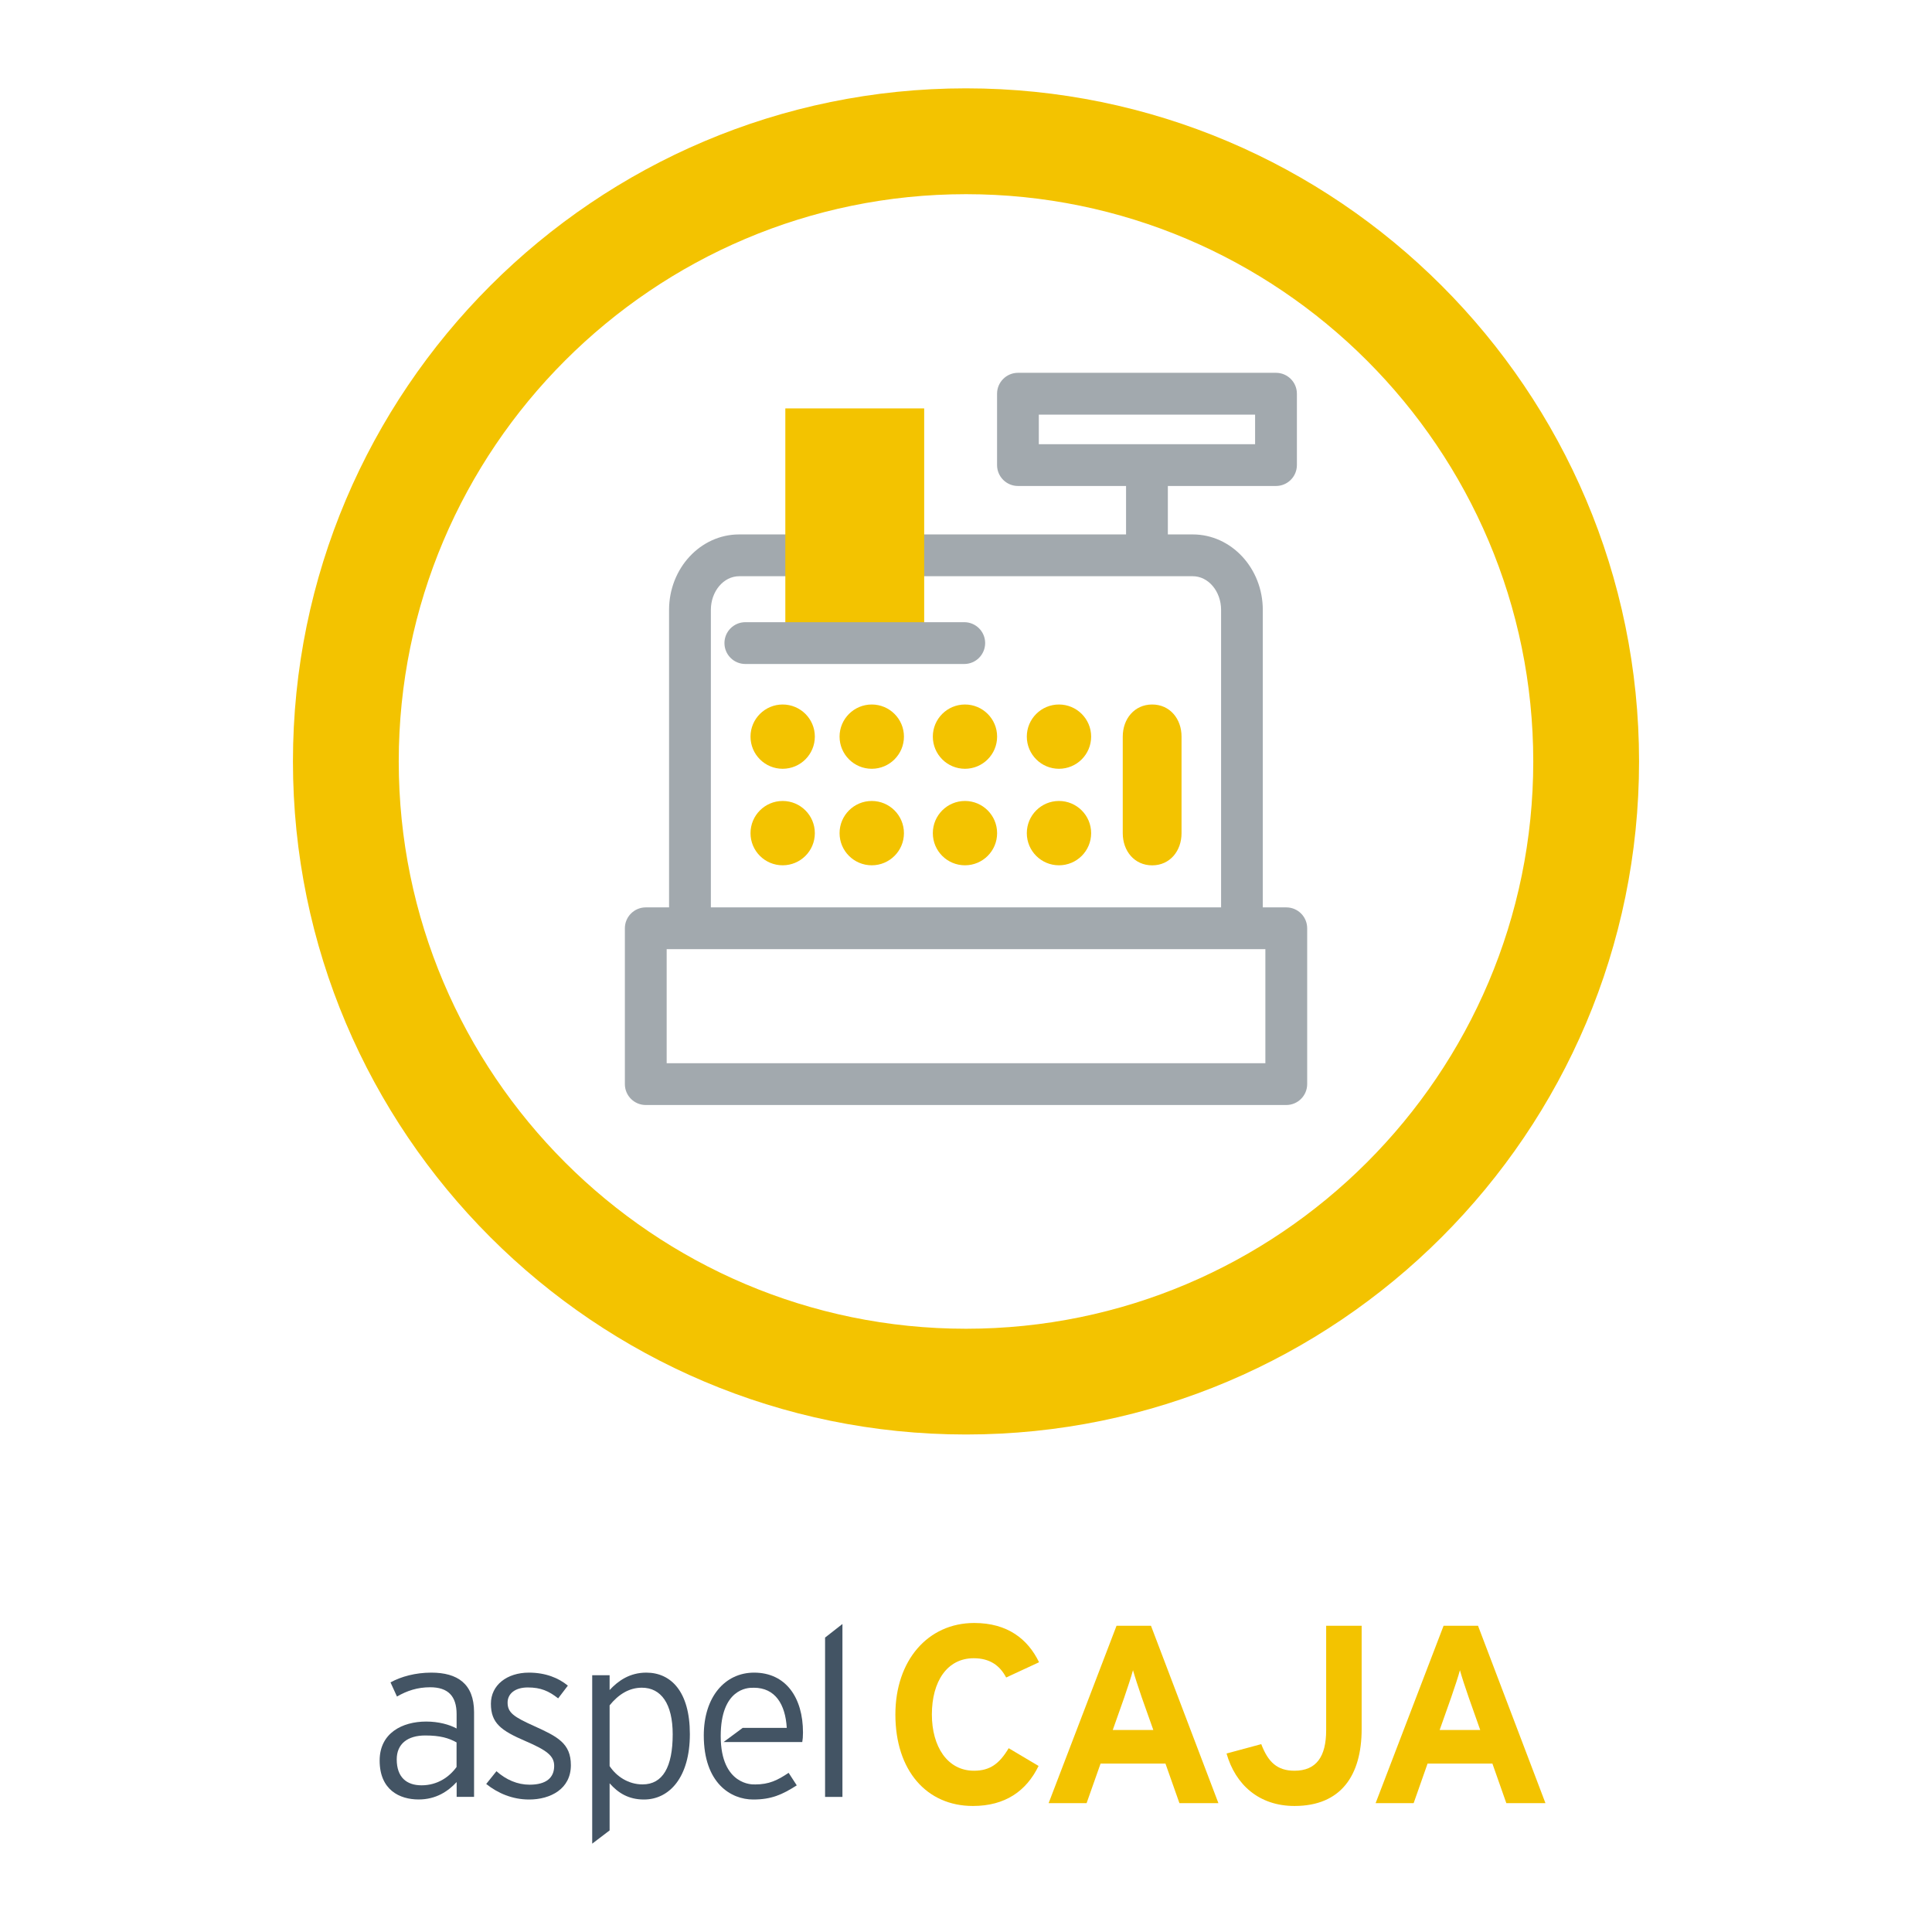
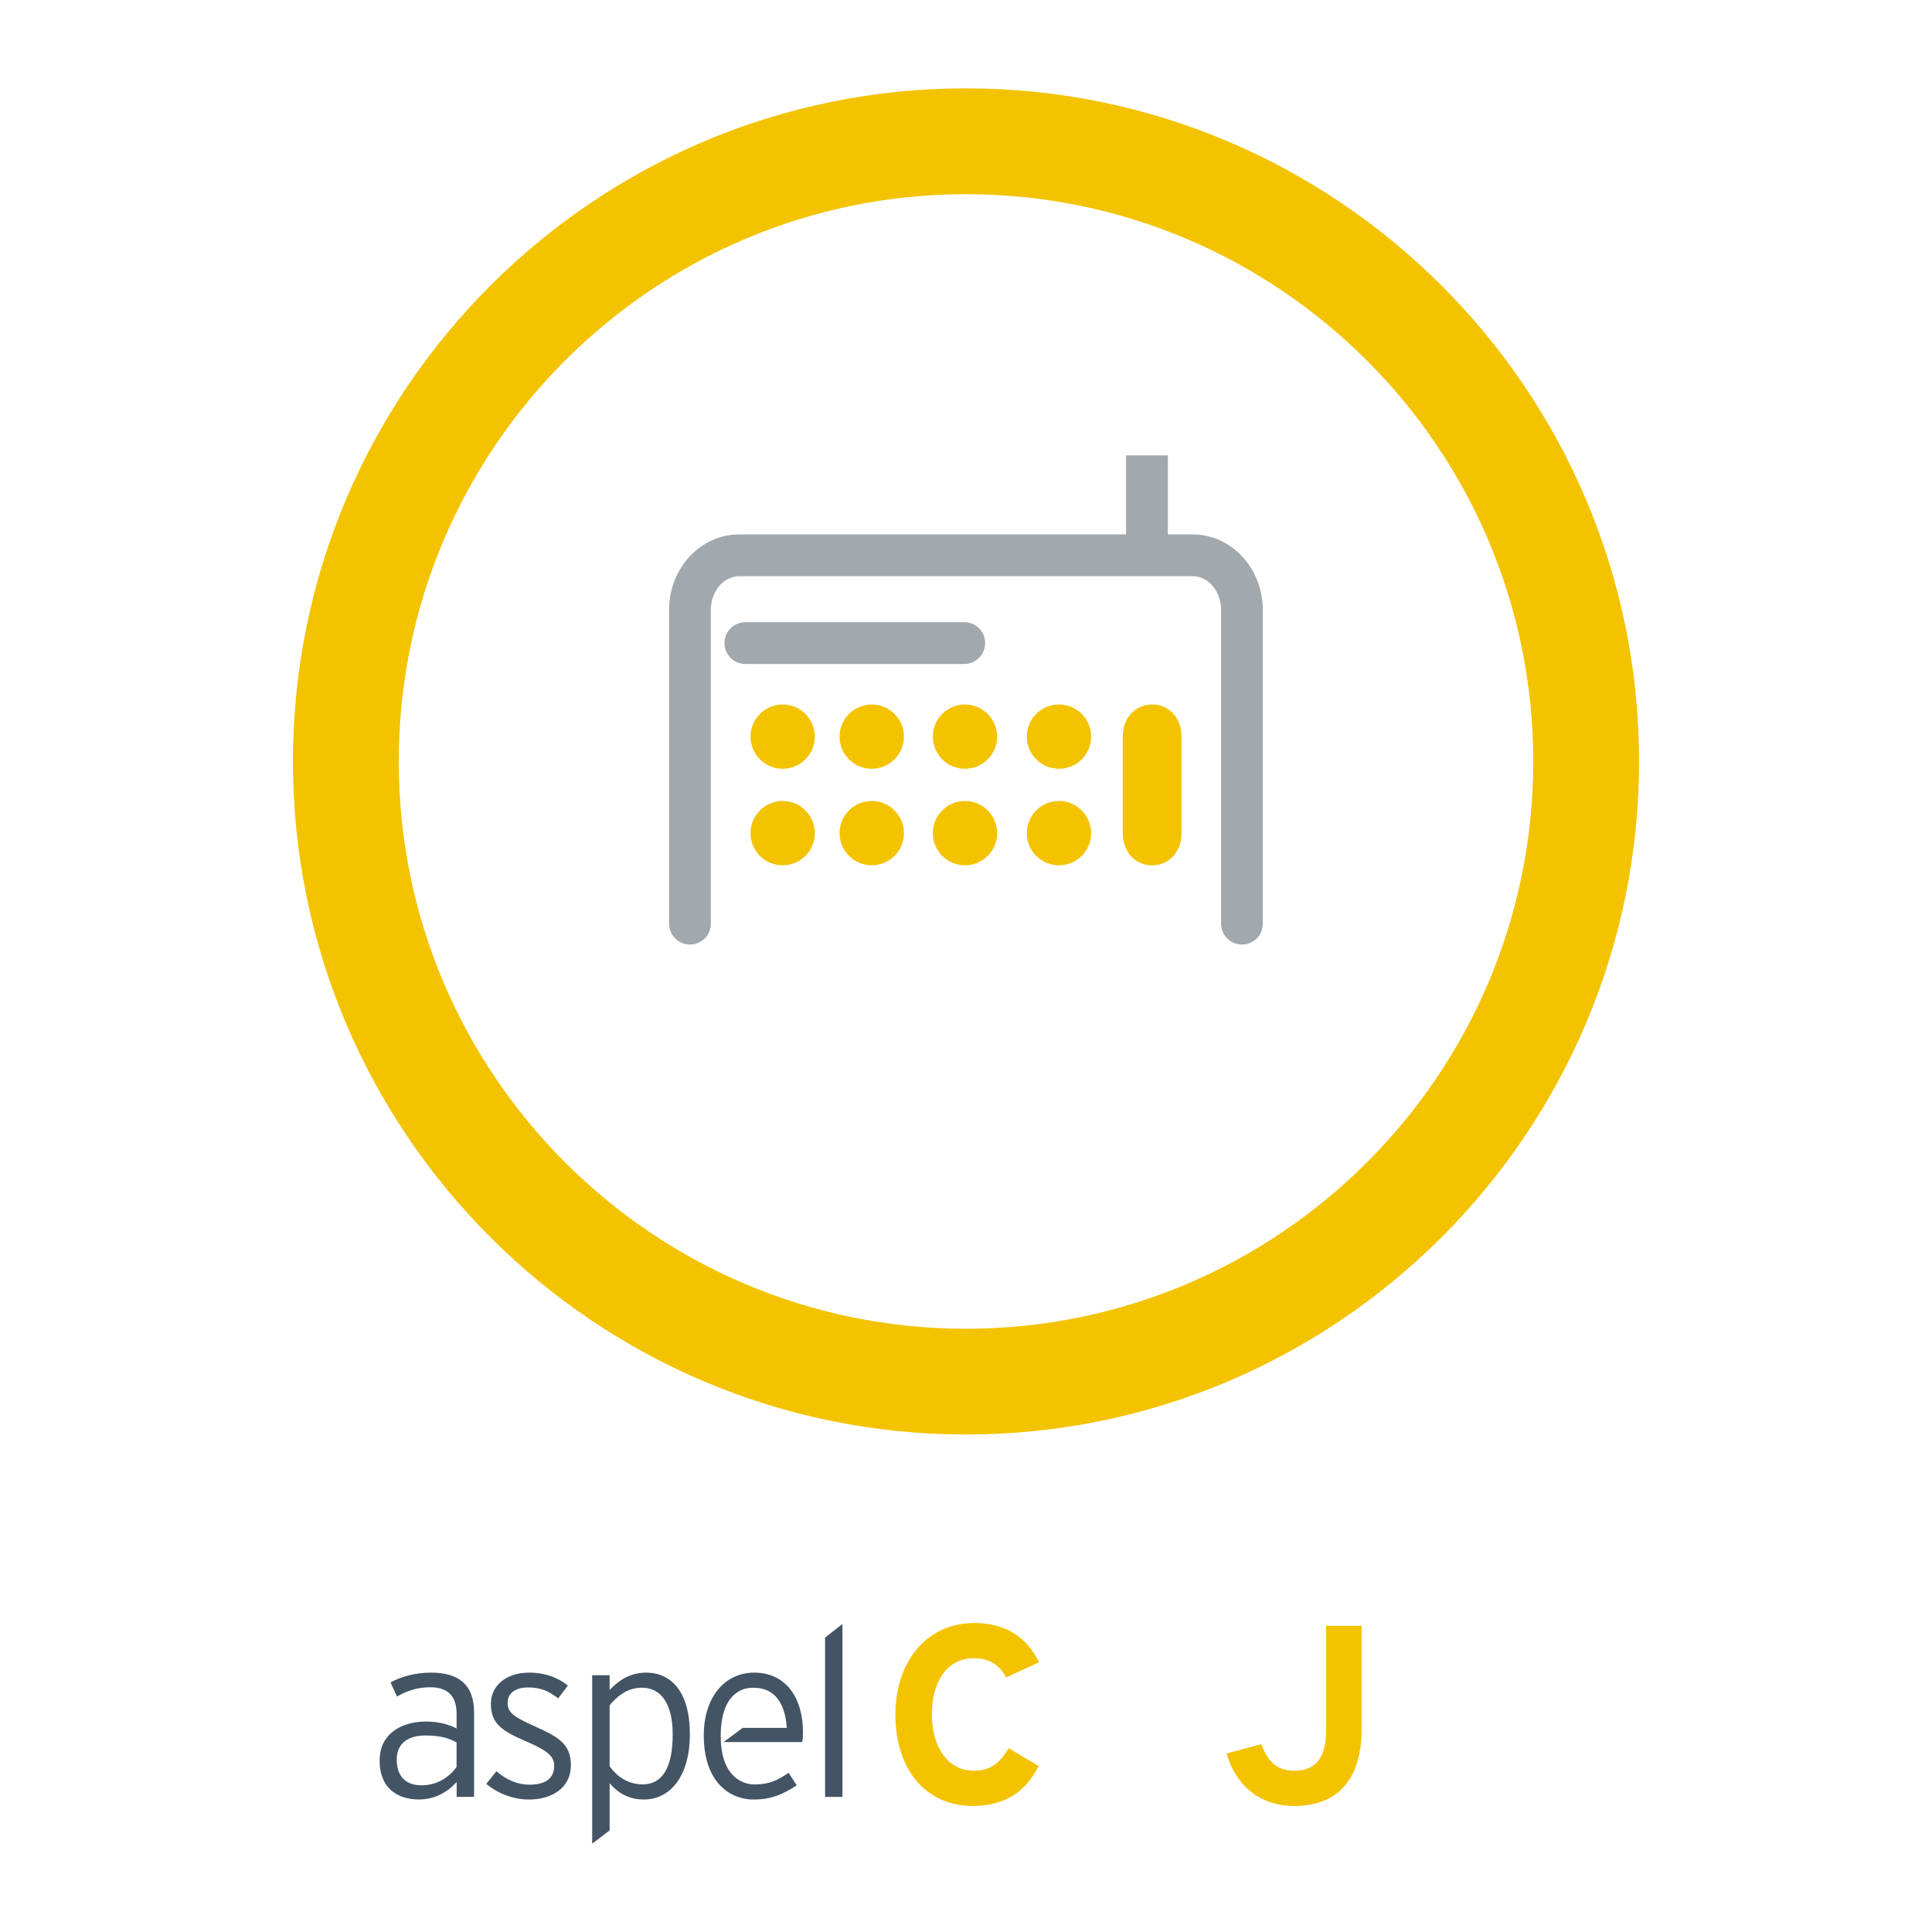
<svg xmlns="http://www.w3.org/2000/svg" version="1.1" id="Capa_1" x="0px" y="0px" viewBox="0 0 403.95 403.95" style="enable-background:new 0 0 403.95 403.95;" xml:space="preserve">
  <style type="text/css">
	.st0{fill:none;stroke:#231F20;stroke-width:0.25;stroke-miterlimit:10;}
	.st1{fill:#75CEDE;}
	.st2{fill:#B1D34A;}
	.st3{fill:#007DBB;}
	.st4{fill:#A2A9AD;}
	.st5{fill:#A2D9E7;}
	.st6{fill:#435464;}
	.st7{fill:#93D500;}
	.st8{fill-rule:evenodd;clip-rule:evenodd;fill:#A2A9AE;}
	.st9{fill:#AA182C;}
	.st10{fill:#A2A9AE;}
	.st11{fill:#00ACD8;}
	.st12{fill:#4D4084;}
	.st13{fill:#FF8300;}
	.st14{fill-rule:evenodd;clip-rule:evenodd;fill:#FF8300;}
	.st15{fill:#EA0029;}
	.st16{fill-rule:evenodd;clip-rule:evenodd;fill:#EA0029;}
	.st17{fill:#00AF9A;}
	.st18{fill:#00567D;}
	.st19{fill:#F3C300;}
	.st20{fill:none;}
</style>
  <g>
    <path class="st19" d="M210.37,350.74c-1.33-2.54-3.45-4.03-6.78-4.03c-5.57,0-8.75,4.87-8.75,11.76c0,6.68,3.23,11.76,8.8,11.76   c3.33,0,5.3-1.43,7.26-4.71l6.25,3.71c-2.55,5.25-6.99,8.37-13.73,8.37c-9.69,0-16.21-7.42-16.21-19.13   c0-11.29,6.79-19.13,16.48-19.13c7,0,11.23,3.39,13.56,8.21L210.37,350.74z" />
-     <path class="st19" d="M246.6,377.01l-2.92-8.27h-13.57l-2.92,8.27h-7.94l14.2-37.09h7.2l14.1,37.09H246.6z M238.75,354.98   c-0.74-2.18-1.48-4.4-1.86-5.77c-0.37,1.38-1.11,3.6-1.85,5.77l-2.38,6.73h8.48L238.75,354.98z" />
    <path class="st19" d="M270.66,377.6c-7.42,0-12.35-4.45-14.21-10.97l7.26-1.96c1.43,3.76,3.34,5.56,6.95,5.56   c4.55,0,6.62-2.92,6.62-8.48v-21.83h7.42v21.62C284.69,371.24,280.35,377.6,270.66,377.6" />
-     <path class="st19" d="M314.95,377.01l-2.91-8.27h-13.56l-2.91,8.27h-7.95l14.21-37.09h7.2l14.1,37.09H314.95z M307.11,354.98   c-0.76-2.18-1.49-4.4-1.86-5.77c-0.37,1.38-1.11,3.6-1.86,5.77l-2.38,6.73h8.48L307.11,354.98z" />
    <path class="st6" d="M90.18,349.72c-3.3,0-6.31,0.82-8.53,2.04l1.35,2.96c2.09-1.21,4.28-1.94,6.94-1.94   c3.73,0,5.53,1.84,5.53,5.62v3c-1.5-0.82-3.78-1.45-6.35-1.45c-5.04,0-9.74,2.42-9.74,8.15c0,6.15,4.17,8.14,8.15,8.14   c3.64,0,6.15-1.7,7.95-3.64v3.1h3.64v-17.75C99.1,352.05,95.65,349.72,90.18,349.72 M95.46,369.45c-1.55,2.13-4.03,3.83-7.32,3.83   c-3.1,0-5.19-1.65-5.19-5.43c0-3.2,2.23-4.99,5.96-4.99c3.11,0,4.9,0.53,6.55,1.45V369.45z" />
    <path class="st6" d="M111.75,360.92c-4.31-1.94-5.62-2.81-5.62-4.94c0-1.84,1.55-3.16,4.22-3.16c2.71,0,4.37,0.73,6.35,2.28   l2.03-2.66c-1.94-1.6-4.65-2.72-8.14-2.72c-4.61,0-7.95,2.62-7.95,6.5c0,4.07,2.13,5.62,7.22,7.81c4.5,1.94,6.01,3.1,6.01,5.19   c0,2.47-1.65,3.93-5.15,3.93c-2.51,0-4.9-1.02-6.92-2.82l-2.14,2.67c2.43,1.94,5.48,3.25,8.97,3.25c4.42,0,8.73-2.18,8.73-7.17   C119.37,364.5,116.55,363.1,111.75,360.92" />
    <path class="st6" d="M135.13,349.72c-3.45,0-5.87,1.69-7.67,3.64v-3.1h-3.64v35.22l3.64-2.77v-9.85c1.8,2.04,3.98,3.39,7.18,3.39   c5.33,0,9.6-4.66,9.6-13.68C144.24,353.6,140.22,349.72,135.13,349.72 M134.35,373.09c-3,0-5.48-1.7-6.89-3.83v-12.7   c1.8-2.23,4.03-3.69,6.74-3.69c4.02,0,6.45,3.35,6.45,9.75C140.65,369.45,138.57,373.09,134.35,373.09" />
    <polygon class="st6" points="172.51,342.39 172.51,375.71 176.14,375.71 176.14,339.55  " />
    <path class="st6" d="M157.67,349.72c-6.06,0-10.52,5.04-10.52,13.14c0,9.99,5.68,13.39,10.33,13.39c3.82,0,6.07-1.02,9.11-2.96   l-1.7-2.62c-2.32,1.55-4.07,2.43-7.03,2.43c-0.09,0-0.19-0.01-0.28-0.02l0.01,0.01c0,0-6.9,0.32-6.9-10.1   c0-9.86,5.61-10.14,6.71-10.1c0.07,0,0.14-0.01,0.21-0.01c4.46,0,6.6,3.44,6.89,8.39h-9.21l-4,2.96h16.45   c0.1-0.58,0.15-1.11,0.15-1.99C167.9,354.96,164.31,349.72,157.67,349.72" />
    <path class="st19" d="M201.97,299.93c-77.59,0-140.72-63.12-140.72-140.73c0-77.6,63.13-140.73,140.72-140.73   c77.6,0,140.73,63.13,140.73,140.73C342.7,236.81,279.57,299.93,201.97,299.93 M201.97,40.6c-65.39,0-118.6,53.21-118.6,118.61   c0,65.4,53.21,118.61,118.6,118.61c65.4,0,118.61-53.2,118.61-118.61C320.58,93.81,267.37,40.6,201.97,40.6" />
-     <path class="st10" d="M268.94,231.04H135.02c-2.41,0-4.37-1.95-4.37-4.37v-32.58c0-2.41,1.96-4.37,4.37-4.37h133.92   c2.41,0,4.37,1.95,4.37,4.37v32.58C273.31,229.08,271.35,231.04,268.94,231.04 M139.39,222.3h125.18v-23.85H139.39V222.3z" />
    <path class="st19" d="M182.27,180.92c-3.71,0-6.73-3-6.73-6.72c0-3.72,3.02-6.73,6.73-6.73c3.71,0,6.73,3.01,6.73,6.73   C189,177.92,185.98,180.92,182.27,180.92 M182.27,160.74c-3.71,0-6.73-3.01-6.73-6.73c0-3.7,3.02-6.71,6.73-6.71   c3.71,0,6.73,3.01,6.73,6.71C189,157.73,185.98,160.74,182.27,160.74 M201.76,180.92c-3.71,0-6.72-3-6.72-6.72   c0-3.72,3.01-6.73,6.72-6.73c3.71,0,6.72,3.01,6.72,6.73C208.48,177.92,205.47,180.92,201.76,180.92 M201.76,160.74   c-3.71,0-6.72-3.01-6.72-6.73c0-3.7,3.01-6.71,6.72-6.71c3.71,0,6.72,3.01,6.72,6.71C208.48,157.73,205.47,160.74,201.76,160.74    M163.64,180.92c-3.71,0-6.72-3-6.72-6.72c0-3.72,3.02-6.73,6.72-6.73c3.72,0,6.73,3.01,6.73,6.73   C170.37,177.92,167.36,180.92,163.64,180.92 M163.64,160.74c-3.71,0-6.72-3.01-6.72-6.73c0-3.7,3.02-6.71,6.72-6.71   c3.72,0,6.73,3.01,6.73,6.71C170.37,157.73,167.36,160.74,163.64,160.74 M221.41,180.92c-3.71,0-6.72-3-6.72-6.72   c0-3.72,3.01-6.73,6.72-6.73c3.71,0,6.73,3.01,6.73,6.73C228.14,177.92,225.13,180.92,221.41,180.92 M221.41,160.74   c-3.71,0-6.72-3.01-6.72-6.73c0-3.7,3.01-6.71,6.72-6.71c3.71,0,6.73,3.01,6.73,6.71C228.14,157.73,225.13,160.74,221.41,160.74    M247.04,174.21c0,3.71-2.43,6.72-6.14,6.72c-3.71,0-6.15-3-6.15-6.72v-20.2c0-3.7,2.44-6.71,6.15-6.71c3.71,0,6.15,3.01,6.14,6.71   V174.21z" />
-     <path class="st10" d="M266.79,101.61h-53.95c-2.41,0-4.37-1.95-4.37-4.37V82.32c0-2.41,1.96-4.37,4.37-4.37h53.95   c2.41,0,4.37,1.95,4.37,4.37v14.93C271.15,99.66,269.2,101.61,266.79,101.61 M217.2,92.88h45.22v-6.19H217.2V92.88z" />
    <path class="st10" d="M259.68,197.49c-2.41,0-4.37-1.95-4.37-4.37v-65.6c0-3.88-2.66-7.04-5.92-7.04h-94.84   c-3.26,0-5.92,3.16-5.92,7.04v65.6c0,2.41-1.95,4.37-4.37,4.37c-2.41,0-4.37-1.95-4.37-4.37v-65.6c0-8.7,6.57-15.78,14.65-15.78   h94.84c8.08,0,14.65,7.08,14.65,15.78v65.6C264.05,195.54,262.09,197.49,259.68,197.49" />
-     <rect x="164.2" y="85.39" class="st19" width="29.03" height="49.08" />
    <path class="st10" d="M201.61,138.83h-45.77c-2.41,0-4.37-1.95-4.37-4.37c0-2.41,1.96-4.37,4.37-4.37h45.77   c2.41,0,4.37,1.95,4.37,4.37C205.97,136.88,204.02,138.83,201.61,138.83" />
    <rect x="235.44" y="95.21" class="st10" width="8.74" height="24.07" />
  </g>
  <rect x="0.5" y="0.5" class="st20" width="402.95" height="402.95" />
</svg>